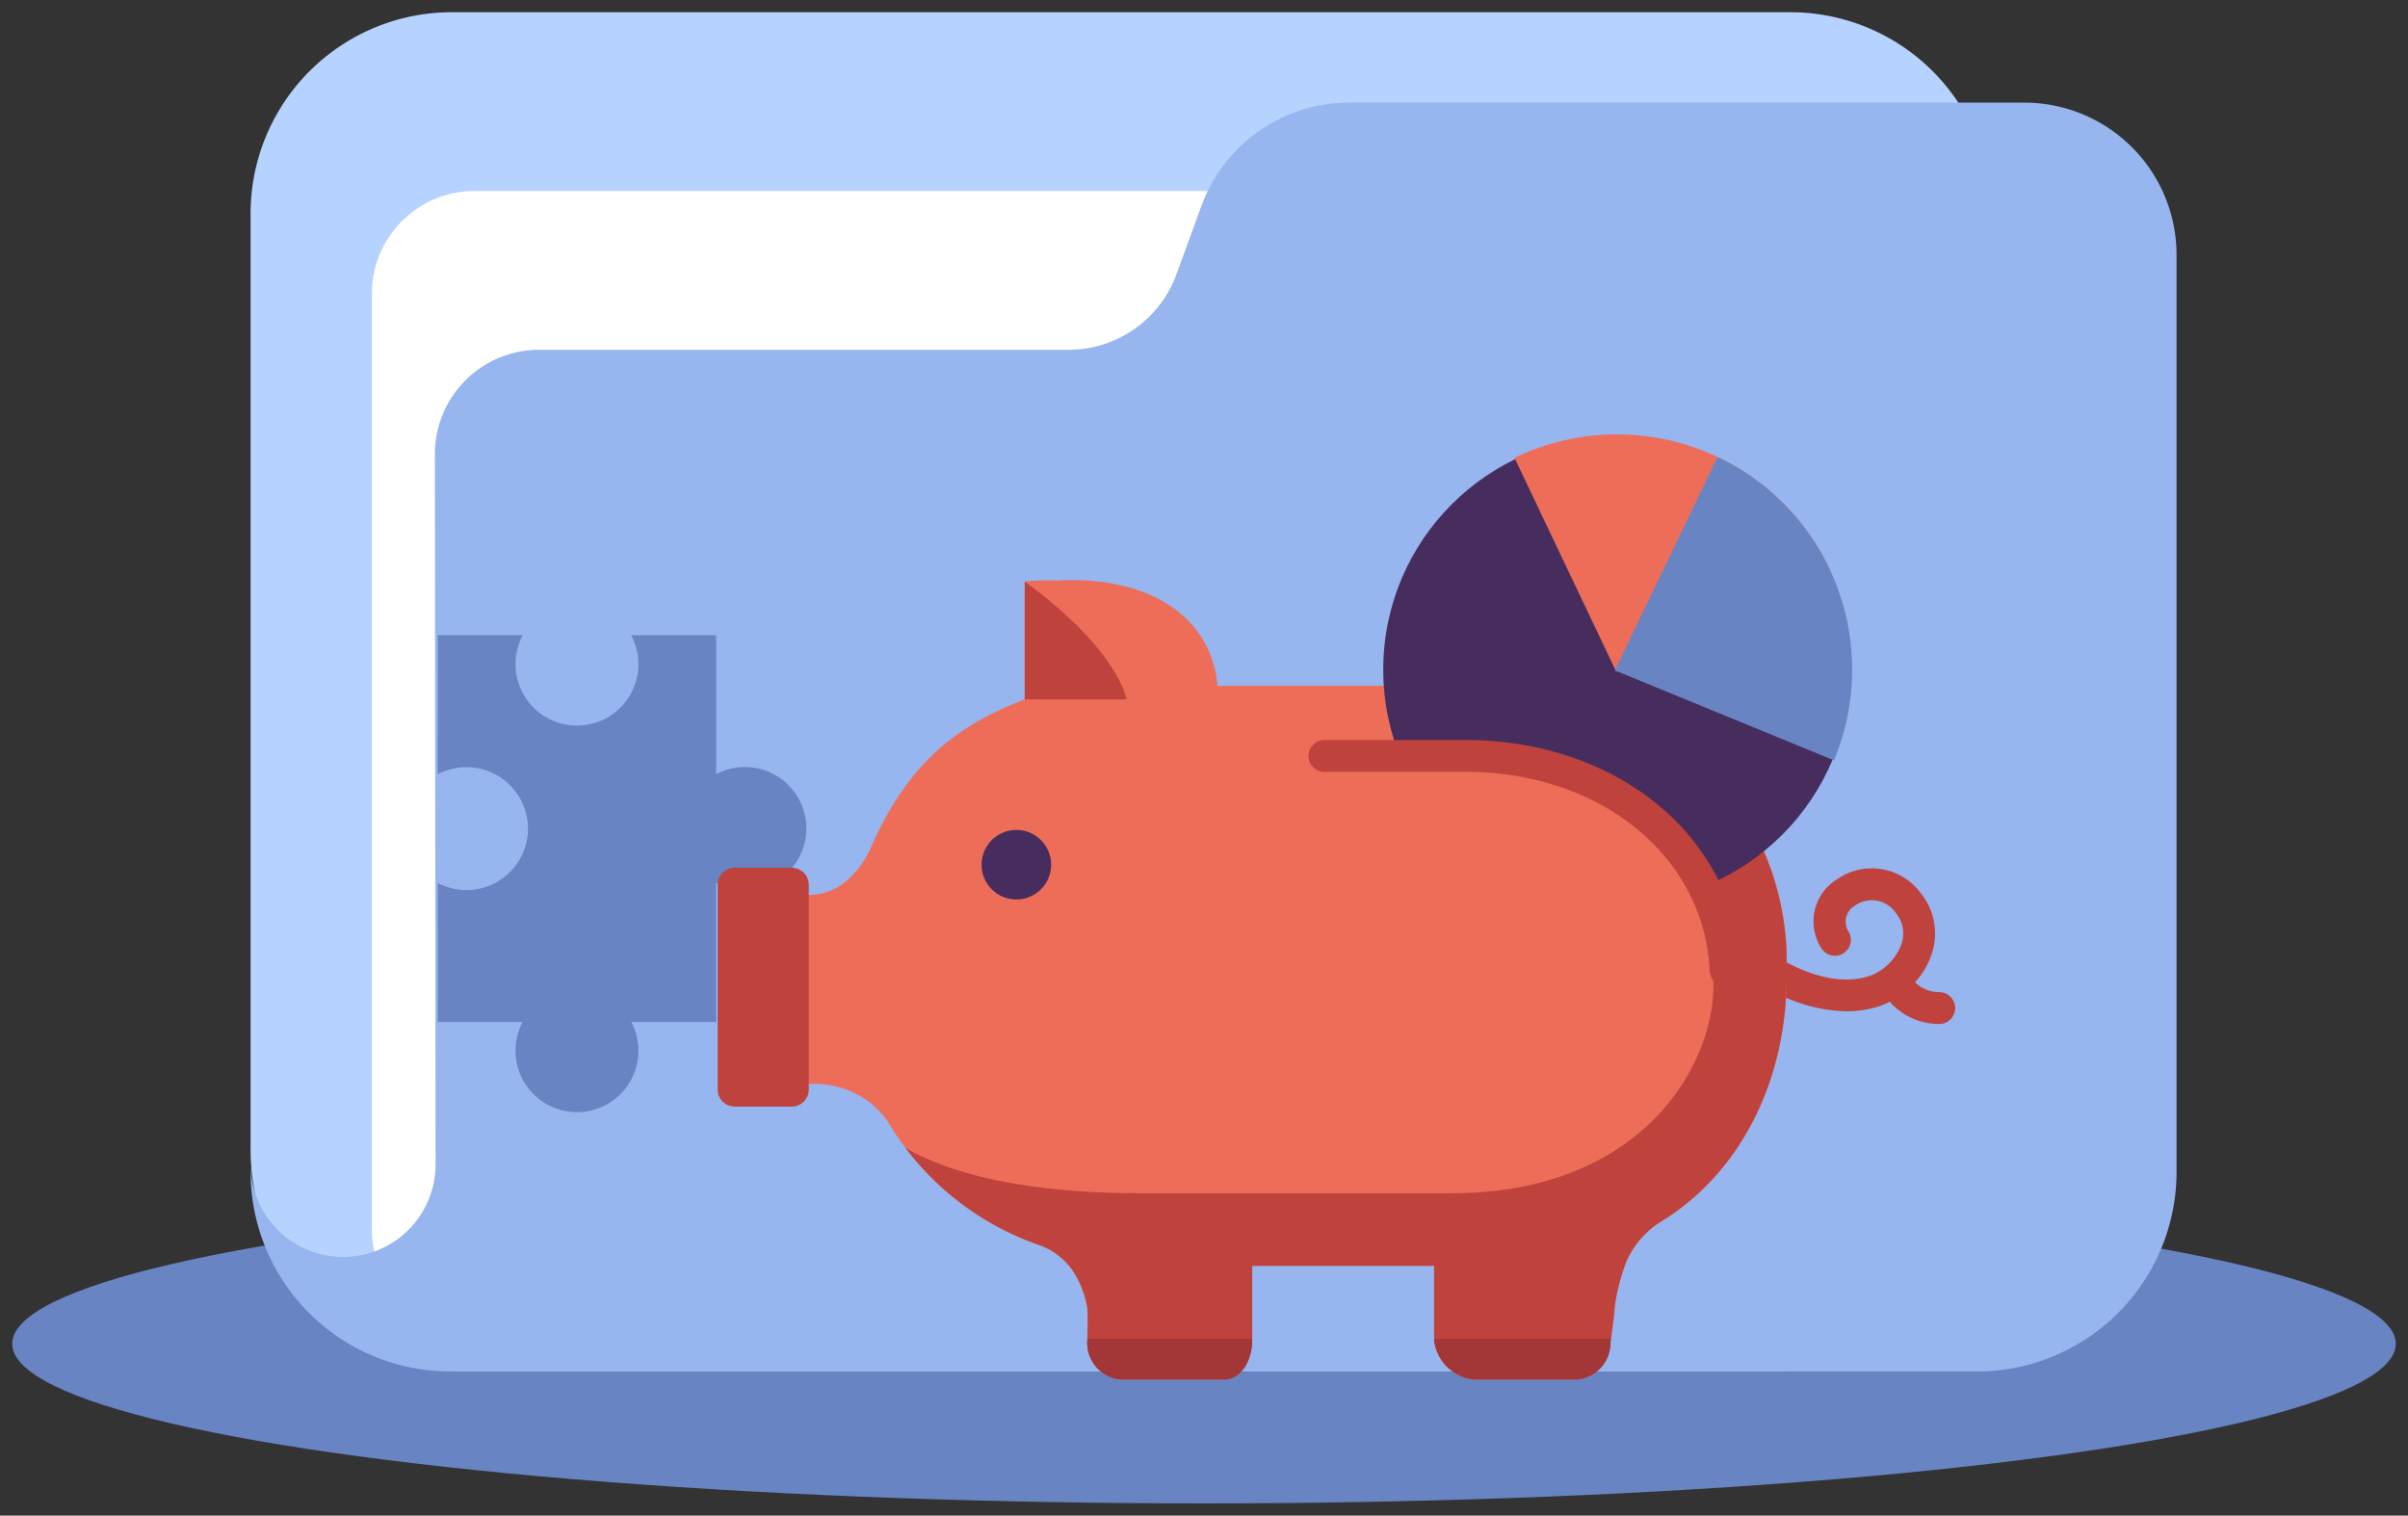
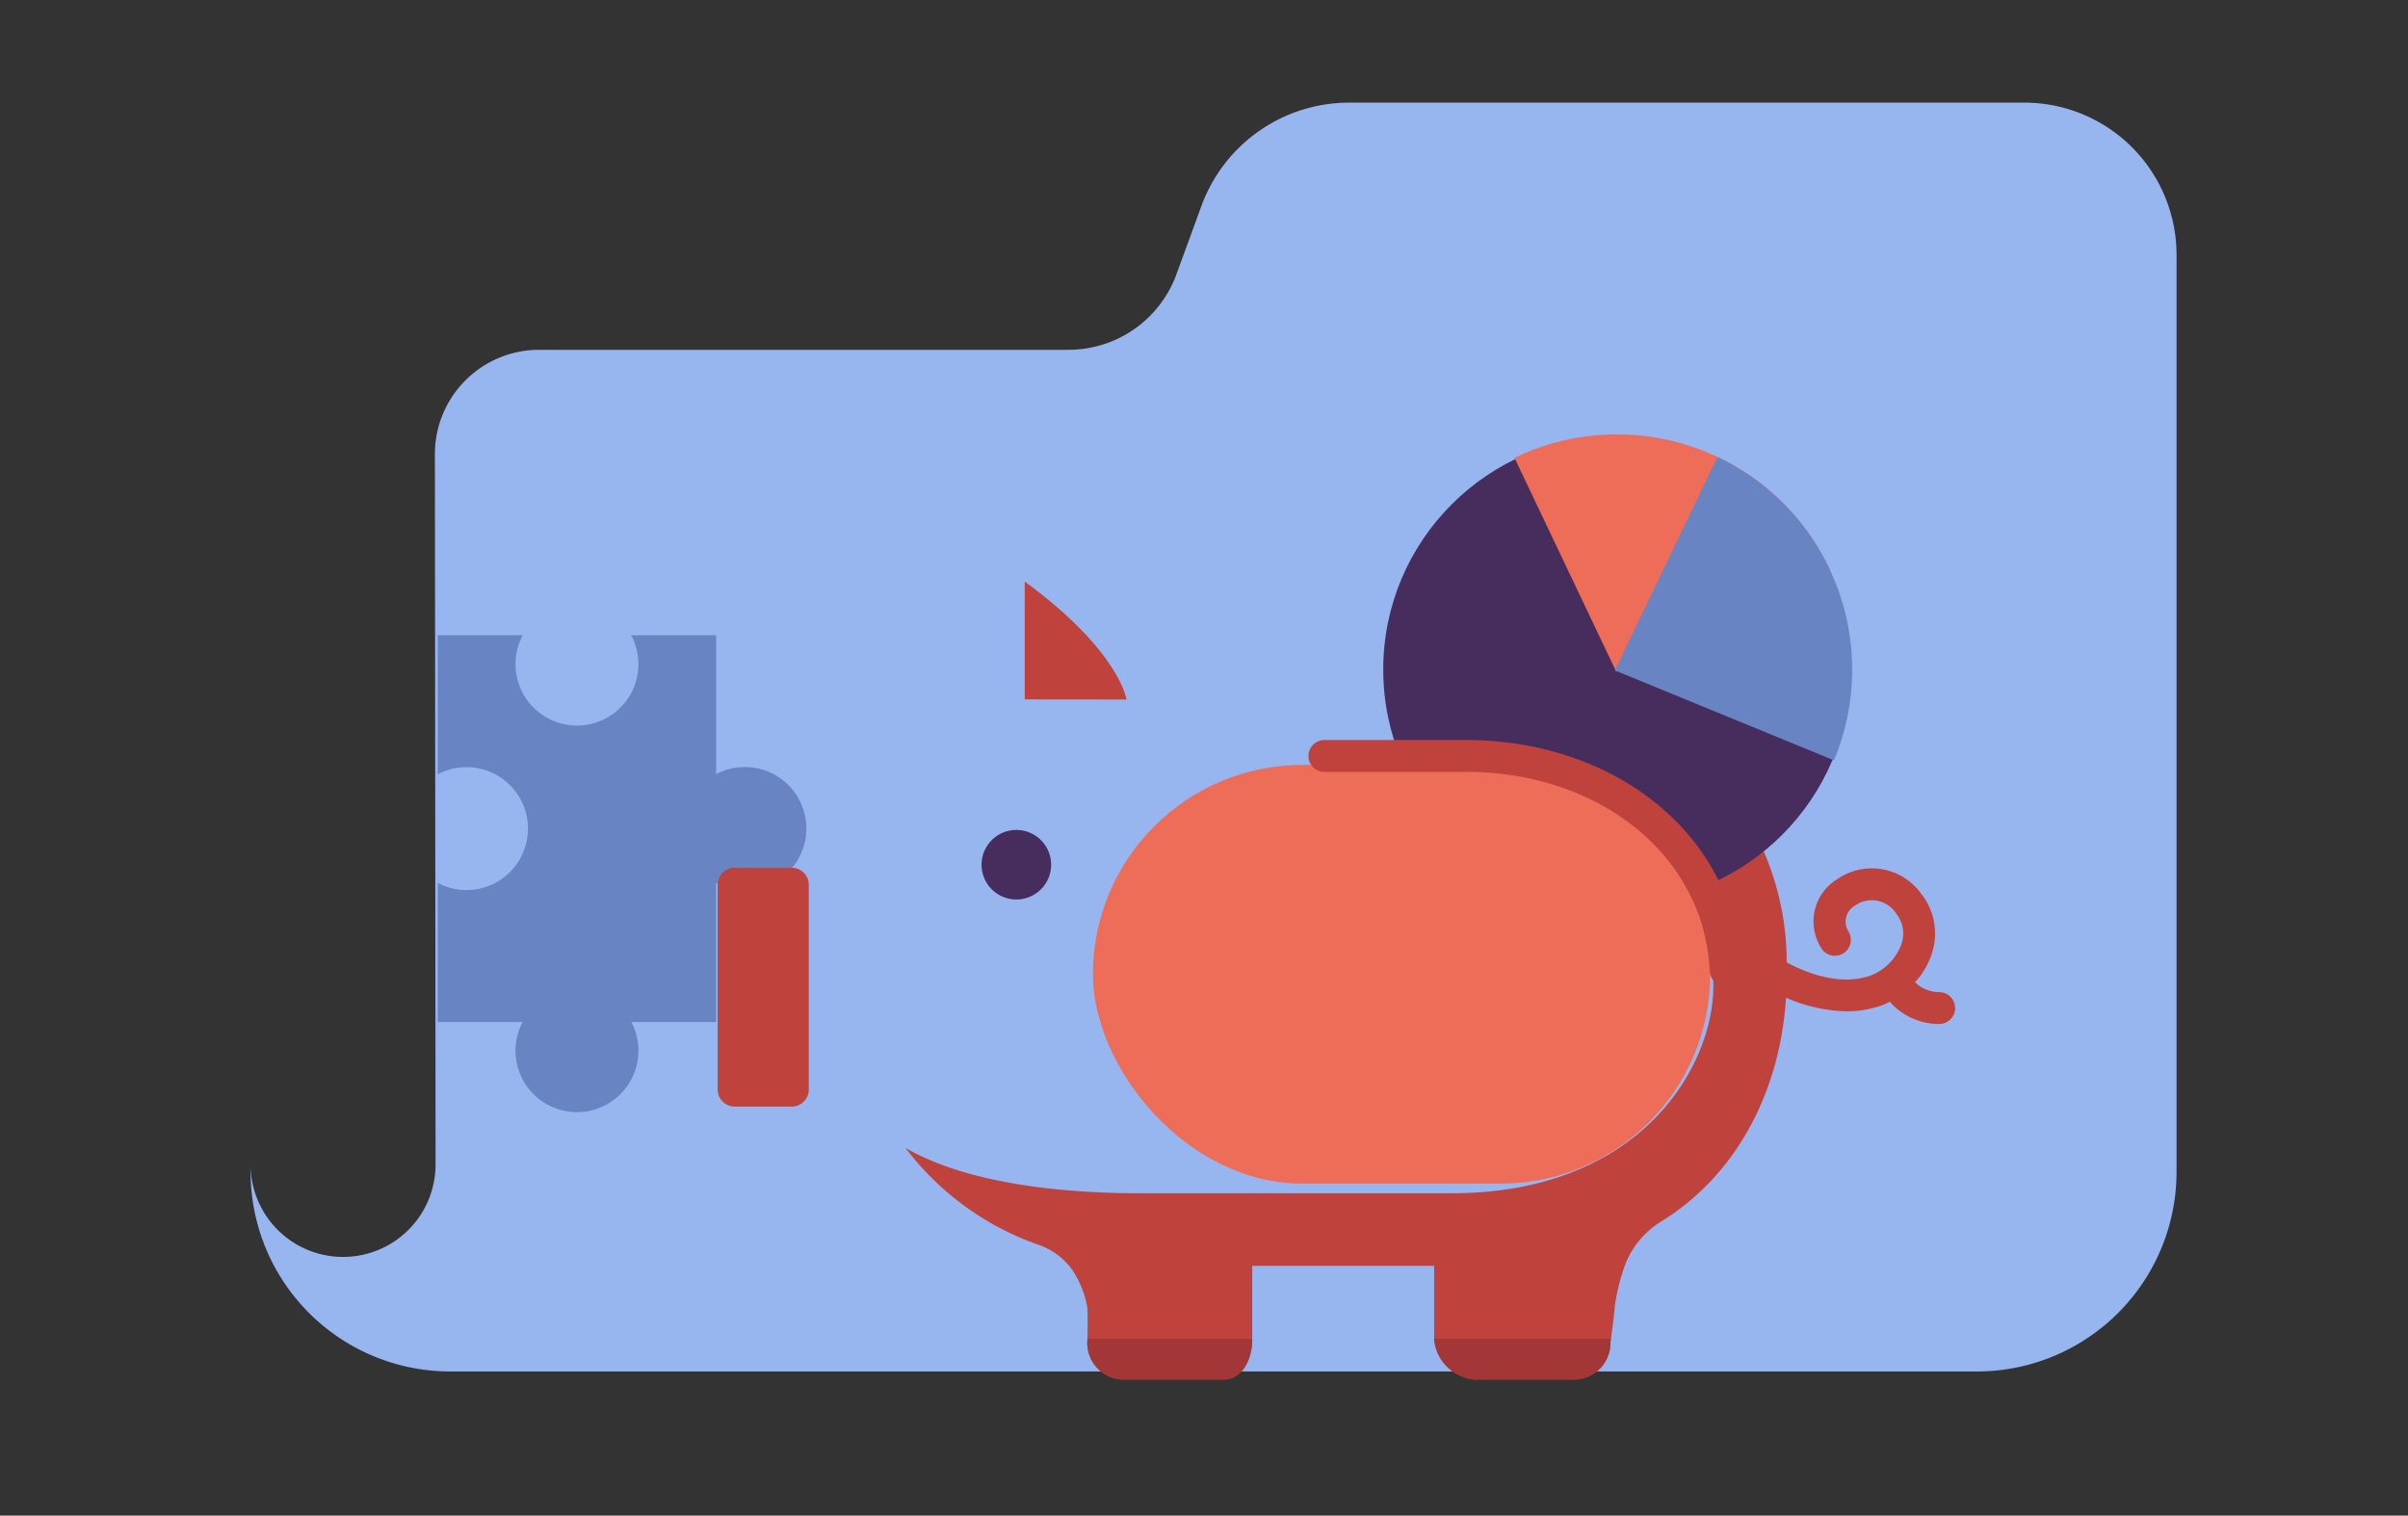
<svg xmlns="http://www.w3.org/2000/svg" width="197" height="124" viewBox="0 0 197 124">
  <rect x="0" y="0" width="197" height="124" fill="#333333" stroke="none" />
  <defs>
    <clipPath id="clip-SVG_plan_comptable_tableau_situation_financiere">
      <rect width="197" height="124" />
    </clipPath>
  </defs>
  <g id="SVG_plan_comptable_tableau_situation_financiere" clip-path="url(#clip-SVG_plan_comptable_tableau_situation_financiere)">
    <g id="Groupe_12710" data-name="Groupe 12710" transform="translate(-1420.625 -651.439)">
-       <ellipse id="Ellipse_88" data-name="Ellipse 88" cx="97.5" cy="13.06" rx="97.5" ry="13.06" transform="translate(1421.625 748.32)" fill="#6884c2" />
      <g id="Groupe_12597" data-name="Groupe 12597" transform="translate(1441.125 652.439)">
        <g id="Groupe_12594" data-name="Groupe 12594">
-           <path id="Tracé_4778" data-name="Tracé 4778" d="M1567.109,652.439H1457.577a16.469,16.469,0,0,0-16.452,16.486v76.55a18.156,18.156,0,0,0,18.138,18.175h106.161a18.156,18.156,0,0,0,18.137-18.175v-76.55A16.469,16.469,0,0,0,1567.109,652.439Z" transform="translate(-1441.125 -652.439)" fill="#b6d2ff" />
-         </g>
+           </g>
        <g id="Groupe_12595" data-name="Groupe 12595" transform="translate(9.922 14.624)">
-           <rect id="Rectangle_6544" data-name="Rectangle 6544" width="126.631" height="93.561" rx="8.409" fill="#fff" />
-         </g>
+           </g>
        <g id="Groupe_12596" data-name="Groupe 12596" transform="translate(0 7.396)">
          <path id="Tracé_4779" data-name="Tracé 4779" d="M1586.246,659.835H1531a12.877,12.877,0,0,0-12.091,8.467l-2.038,5.576a9.4,9.4,0,0,1-8.825,6.18h-43.321a8.532,8.532,0,0,0-8.521,8.549l.055,58.1a7.567,7.567,0,1,1-15.134,0v.588a16.332,16.332,0,0,0,16.314,16.35h124.937a16.332,16.332,0,0,0,16.314-16.35V672.306A12.457,12.457,0,0,0,1586.246,659.835Z" transform="translate(-1441.125 -659.835)" fill="#97b5ef" />
        </g>
      </g>
      <path id="Tracé_4780" data-name="Tracé 4780" d="M1462.785,737.232a5,5,0,0,1,.583-2.347h-6.941V723.508a5.028,5.028,0,1,0,0-8.89V703.24h6.95a5.027,5.027,0,1,0,8.871,0h6.951v11.368a5.028,5.028,0,1,1,0,8.89v11.387h-6.941a5.027,5.027,0,1,1-9.473,2.347Z" transform="translate(0.014 0.169)" fill="#6884c2" />
      <g id="Groupe_12603" data-name="Groupe 12603" transform="translate(1479.339 687.099)">
        <g id="Groupe_12601" data-name="Groupe 12601" transform="translate(0 11.806)">
          <g id="Groupe_12600" data-name="Groupe 12600">
            <g id="Groupe_12599" data-name="Groupe 12599">
              <path id="Tracé_4781" data-name="Tracé 4781" d="M1579.228,732.336a2.832,2.832,0,0,1-1.974-.807h0a6.417,6.417,0,0,0,1.421-2.487,5.219,5.219,0,0,0-.892-4.724,4.967,4.967,0,0,0-6.905-1.215,4.049,4.049,0,0,0-1.284,5.64,1.3,1.3,0,0,0,2.215-1.372,1.508,1.508,0,0,1,.548-2.123,2.373,2.373,0,0,1,3.356.653,2.638,2.638,0,0,1,.461,2.416,4.345,4.345,0,0,1-2.629,2.691c-2.348.782-4.915-.128-6.654-1.031a1.3,1.3,0,0,0-1.2,2.312,12.988,12.988,0,0,0,5.939,1.615,8.734,8.734,0,0,0,2.777-.439,7.243,7.243,0,0,0,.8-.352,1.334,1.334,0,0,0,.1.142,5.394,5.394,0,0,0,3.926,1.687,1.3,1.3,0,0,0,0-2.606Z" transform="translate(-1479.3 -698.631)" fill="#bf423c" />
-               <path id="Tracé_4782" data-name="Tracé 4782" d="M1543.961,707.278h-23.772c-.467-5.582-5.535-9.071-13.21-8.606a15.571,15.571,0,0,0-2.559.073v9.641c-5.582,2.161-9.381,5.094-12.448,11.8a7.8,7.8,0,0,1-1.856,2.789,4.7,4.7,0,0,1-3.664,1.395l-1.569.117v15.351h2.558a7.49,7.49,0,0,1,3.6,1.046,6.827,6.827,0,0,1,2.513,2.59,23.207,23.207,0,0,0,11.959,9.518,5.677,5.677,0,0,1,2.74,1.993,8,8,0,0,1,1.279,3.126c.066.663,0,2.894,0,2.894a3,3,0,0,0,2.8,3.022h8.362c1.545,0,2.331-1.717,2.331-3.261v-6.042h14.886v6.042a3.657,3.657,0,0,0,3.262,3.261h8.362a3,3,0,0,0,2.8-3.029s.334-2.292.349-2.9a16.751,16.751,0,0,1,.93-3.663,7.282,7.282,0,0,1,2.791-3.285c6.7-4.082,10.351-11.73,10.351-20.149v-.93A22.474,22.474,0,0,0,1543.961,707.278Z" transform="translate(-1479.3 -698.631)" fill="#ee6d58" />
              <path id="Tracé_4783" data-name="Tracé 4783" d="M1552.334,761s.334-2.292.349-2.9a16.692,16.692,0,0,1,.93-3.663,7.276,7.276,0,0,1,2.791-3.285c6.7-4.082,10.351-11.73,10.351-20.149v-.93a22.807,22.807,0,0,0-5.49-15.032l-3.423,6.736s2.914,3.519,2.914,10.064-5.905,16.95-21.408,16.95H1513.86c-6.472,0-14.132-.792-19.193-3.707h0a23.258,23.258,0,0,0,10.851,7.912,5.677,5.677,0,0,1,2.74,1.993,8,8,0,0,1,1.279,3.126c.067.663,0,2.894,0,2.894a3,3,0,0,0,2.8,3.022h8.362c1.545,0,2.331-1.717,2.331-3.261v-6.042h14.886v6.042a3.656,3.656,0,0,0,3.262,3.261h8.362A3,3,0,0,0,1552.334,761Z" transform="translate(-1479.3 -698.631)" fill="#bf423c" />
              <path id="Tracé_4784" data-name="Tracé 4784" d="M1506.58,721.911a2.845,2.845,0,1,1-2.845-2.845A2.846,2.846,0,0,1,1506.58,721.911Z" transform="translate(-1479.3 -698.631)" fill="#462d5e" />
              <rect id="Rectangle_6545" data-name="Rectangle 6545" width="4.652" height="16.747" transform="translate(0.931 25.394)" fill="#ee6d58" />
              <path id="Tracé_4785" data-name="Tracé 4785" d="M1485.348,741.7H1480.7a1.4,1.4,0,0,1-1.4-1.4V723.559a1.4,1.4,0,0,1,1.4-1.4h4.652a1.4,1.4,0,0,1,1.4,1.4v16.747A1.4,1.4,0,0,1,1485.348,741.7Z" transform="translate(-1479.3 -698.631)" fill="#bf423c" />
              <path id="Tracé_4786" data-name="Tracé 4786" d="M1512.746,708.394s-.543-3.95-8.326-9.649v9.641Z" transform="translate(-1479.3 -698.631)" fill="#bf423c" />
              <g id="Groupe_12598" data-name="Groupe 12598" transform="translate(30.237 62.076)">
                <path id="Tracé_4787" data-name="Tracé 4787" d="M1509.545,760.707c0,.184-.008.3-.008.3a3,3,0,0,0,2.8,3.022h8.362c1.545,0,2.331-1.717,2.331-3.261v-.062Z" transform="translate(-1509.537 -760.707)" fill="#a33636" />
                <path id="Tracé_4788" data-name="Tracé 4788" d="M1537.913,760.707v.062a3.656,3.656,0,0,0,3.262,3.261h8.362a3,3,0,0,0,2.8-3.029s.017-.115.042-.294Z" transform="translate(-1509.537 -760.707)" fill="#a33636" />
              </g>
            </g>
          </g>
        </g>
        <g id="Groupe_12602" data-name="Groupe 12602" transform="translate(54.45)">
          <circle id="Ellipse_106" data-name="Ellipse 106" cx="19.118" cy="19.118" r="19.118" transform="translate(0 0.005)" fill="#462d5e" />
          <path id="Tracé_4789" data-name="Tracé 4789" d="M1544.655,688.683l8.213,17.265,17.264-8.213A19.118,19.118,0,0,0,1544.655,688.683Z" transform="translate(-1533.75 -686.825)" fill="#ee6d58" stroke="#ee6d58" stroke-miterlimit="10" stroke-width="0.25" />
          <path id="Tracé_4790" data-name="Tracé 4790" d="M1561.154,688.722l-8.286,17.226,17.687,7.258a19.113,19.113,0,0,0-9.4-24.484Z" transform="translate(-1533.75 -686.825)" fill="#6884c2" stroke="#6884c2" stroke-miterlimit="10" stroke-width="0.25" />
        </g>
        <rect id="Rectangle_6546" data-name="Rectangle 6546" width="50.5" height="34.25" rx="17.125" transform="translate(30.7 26.925)" fill="#ee6d58" />
        <path id="Tracé_4791" data-name="Tracé 4791" d="M1561.756,731.84a1.3,1.3,0,0,1-1.3-1.244c-.418-9.168-8.566-16.014-19.374-16.279h-12.145a1.3,1.3,0,0,1,0-2.606h12.177c12.246.3,21.463,8.191,21.944,18.766a1.3,1.3,0,0,1-1.242,1.36Z" transform="translate(-1479.3 -686.825)" fill="#bf423c" />
      </g>
    </g>
  </g>
</svg>